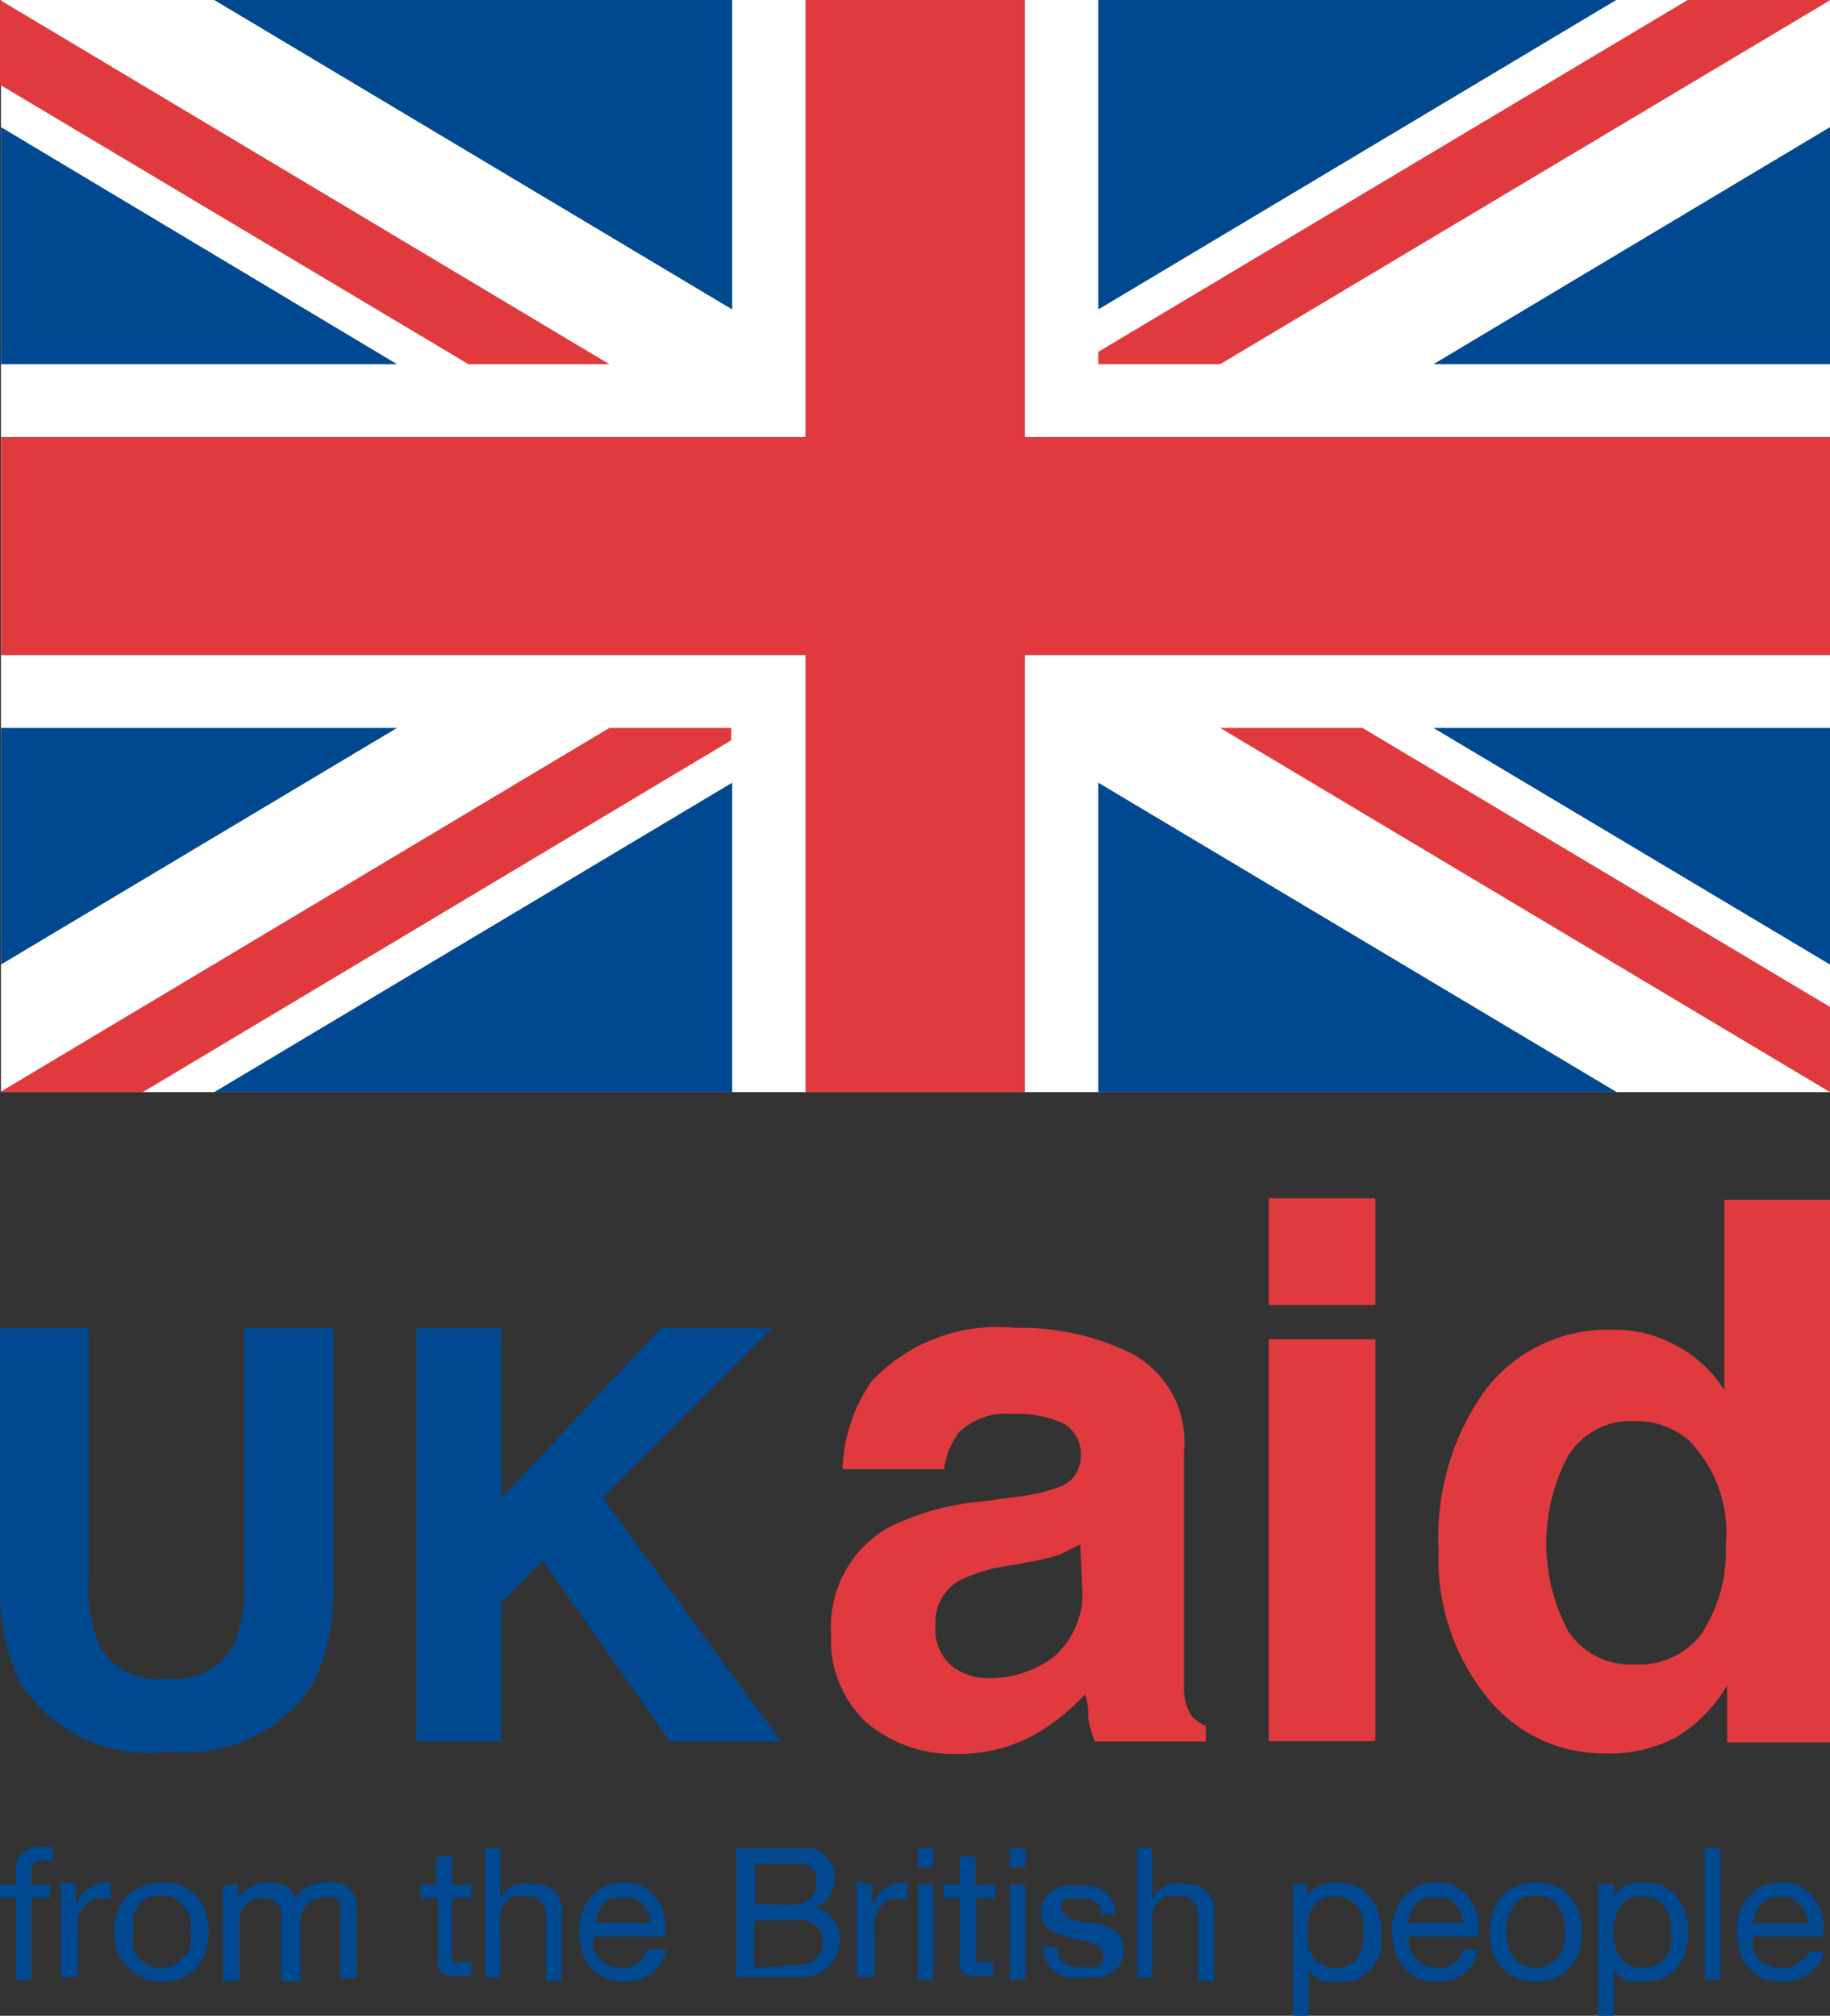
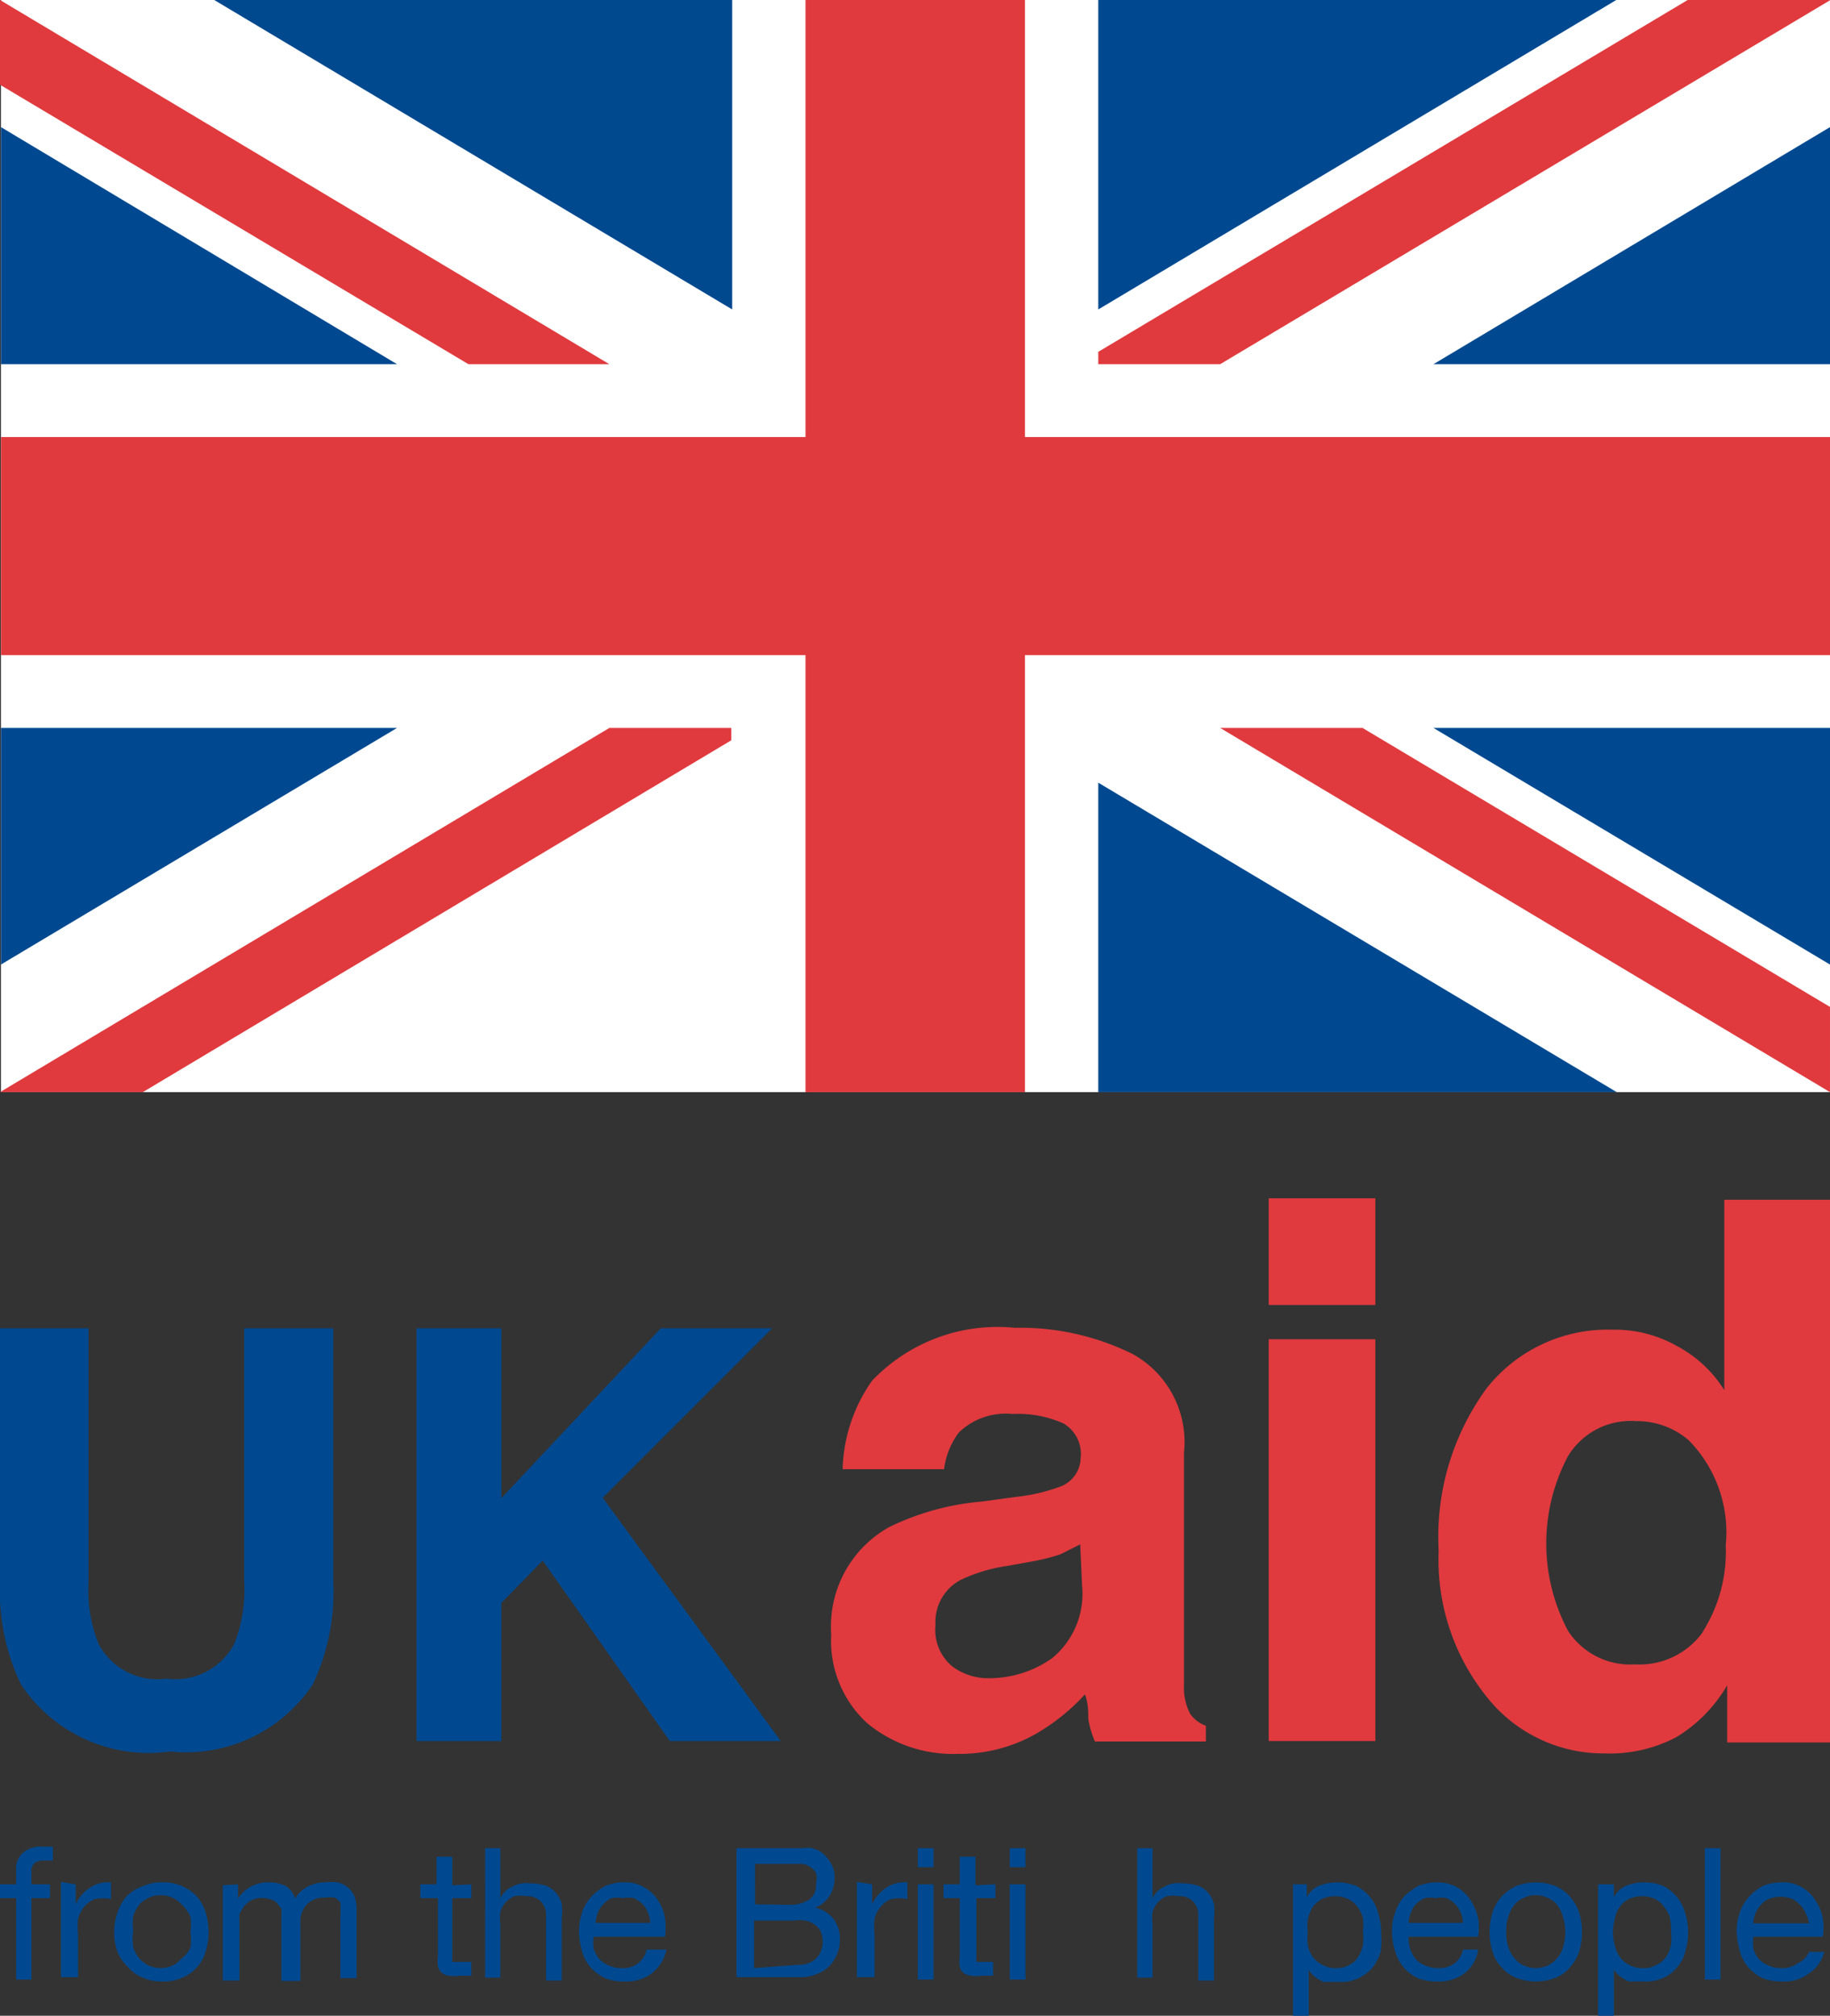
<svg xmlns="http://www.w3.org/2000/svg" id="Layer_1" data-name="Layer 1" viewBox="0 0 38.44 42.34">
  <rect x="0" y="0" width="38.44" height="42.34" fill="#333333" stroke="none" />
  <defs>
    <style>.cls-1,.cls-4{fill:#004990;}.cls-2{fill:#e03a3e;}.cls-3{fill:#fff;}.cls-4,.cls-5{fill-rule:evenodd;}.cls-5{fill:#00498f;}.cls-6{fill:none;}</style>
  </defs>
  <title>ukaid</title>
  <path class="cls-1" d="M0,27.9H1.86v5.32a3.06,3.06,0,0,0,.21,1.31,1.4,1.4,0,0,0,1.43.73,1.4,1.4,0,0,0,1.42-.73,3.06,3.06,0,0,0,.21-1.31V27.9H7v5.33a4.52,4.52,0,0,1-.43,2.15,3.2,3.2,0,0,1-3,1.41A3.22,3.22,0,0,1,.44,35.38,4.53,4.53,0,0,1,0,33.23Z" />
  <path class="cls-1" d="M8.75,27.9h1.78v3.57l3.35-3.57h2.34l-3.56,3.56,3.74,5.11H14.07L11.4,32.78l-.87.89v2.9H8.75Z" />
  <path class="cls-2" d="M21.35,31.44a3.74,3.74,0,0,0,.88-.2.66.66,0,0,0,.47-.62.74.74,0,0,0-.36-.72,2.34,2.34,0,0,0-1.07-.2,1.42,1.42,0,0,0-1.13.39,1.64,1.64,0,0,0-.31.77H17.7A3.36,3.36,0,0,1,18.32,29a3.64,3.64,0,0,1,3-1.11,5.32,5.32,0,0,1,2.47.55,2.11,2.11,0,0,1,1.08,2.07v3.87c0,.27,0,.6,0,1A1.22,1.22,0,0,0,25,36a.72.72,0,0,0,.33.25v.33H23a2,2,0,0,1-.14-.48c0-.15,0-.32-.07-.51a4.31,4.31,0,0,1-1.05.84,3.25,3.25,0,0,1-1.62.41,2.83,2.83,0,0,1-1.91-.65,2.35,2.35,0,0,1-.75-1.86,2.39,2.39,0,0,1,1.21-2.25,5.47,5.47,0,0,1,1.95-.54Zm1.34,1-.42.21a4.7,4.7,0,0,1-.6.15l-.5.09a3.41,3.41,0,0,0-1,.3,1,1,0,0,0-.52.94A1,1,0,0,0,20,35a1.25,1.25,0,0,0,.77.25,2.28,2.28,0,0,0,1.33-.42,1.75,1.75,0,0,0,.63-1.52Z" />
  <rect class="cls-2" x="26.65" y="25.17" width="2.24" height="2.24" />
  <rect class="cls-2" x="26.65" y="28.13" width="2.24" height="8.44" />
  <path class="cls-2" d="M35.22,28.27a2.62,2.62,0,0,1,1,.93v-4h2.24v11.4H36.28V35.4a3.1,3.1,0,0,1-1.07,1.09,3,3,0,0,1-1.5.34,3.12,3.12,0,0,1-2.49-1.2,4.59,4.59,0,0,1-1-3.06,5.29,5.29,0,0,1,1-3.4,3.24,3.24,0,0,1,2.66-1.24A2.64,2.64,0,0,1,35.22,28.27Zm.55,6a3.14,3.14,0,0,0,.48-1.81,2.76,2.76,0,0,0-.78-2.21,1.67,1.67,0,0,0-1.11-.4,1.54,1.54,0,0,0-1.42.73,3.91,3.91,0,0,0,0,3.68,1.56,1.56,0,0,0,1.4.7A1.64,1.64,0,0,0,35.77,34.28Z" />
  <rect class="cls-3" x="0.02" width="38.42" height="22.94" />
  <polygon class="cls-4" points="38.44 7.65 38.44 2.67 30.11 7.65 38.44 7.65" />
  <polygon class="cls-5" points="15.38 0 4.5 0 15.38 6.5 15.38 0" />
  <polygon class="cls-4" points="0.02 15.29 0.02 20.26 8.34 15.29 0.02 15.29" />
  <polygon class="cls-4" points="23.07 0 23.07 6.5 33.95 0 23.07 0" />
  <polygon class="cls-4" points="0.02 2.67 0.02 7.65 8.34 7.65 0.02 2.67" />
  <polygon class="cls-4" points="38.44 20.26 38.44 15.29 30.11 15.29 38.44 20.26" />
-   <polygon class="cls-4" points="4.5 22.94 15.38 22.94 15.38 16.44 4.5 22.94" />
  <polygon class="cls-4" points="23.07 22.94 33.96 22.94 23.07 16.44 23.07 22.94" />
  <path class="cls-2" d="M9.84,7.65,0,1.78V0l12.8,7.65Zm18.78,7.64,9.82,5.86v1.79L25.63,15.29Zm-5.55-7.9L35.45,0h3L25.63,7.65H23.07ZM0,22.94l12.8-7.65h2.56v.26L3,22.94Z" />
  <polygon class="cls-2" points="16.92 22.94 16.92 13.76 0.02 13.76 0.02 9.18 16.92 9.18 16.92 0 21.53 0 21.53 9.18 38.44 9.18 38.44 13.76 21.53 13.76 21.53 22.94 16.92 22.94" />
  <path class="cls-1" d="M0,39.87v-.29H.34v-.29a.44.44,0,0,1,.14-.37.56.56,0,0,1,.41-.13H1l.11,0v.29l-.09,0H.92a.33.33,0,0,0-.19.05.22.22,0,0,0-.07.18v.27h.39v.29H.66v1.71H.34V39.87Z" />
  <path class="cls-1" d="M1.59,39.58V40h0a.81.81,0,0,1,.3-.35.67.67,0,0,1,.44-.11v.35a.9.9,0,0,0-.34,0,.6.6,0,0,0-.22.16.66.66,0,0,0-.13.25,1.72,1.72,0,0,0,0,.34v.89H1.28v-2Z" />
  <path class="cls-1" d="M2.47,40.17a1,1,0,0,1,.18-.33A.87.87,0,0,1,3,39.62a.91.91,0,0,1,.41-.08.93.93,0,0,1,.42.08,1,1,0,0,1,.31.22,1,1,0,0,1,.18.33,1.4,1.4,0,0,1,.06.41,1.31,1.31,0,0,1-.06.41.88.88,0,0,1-.18.33.84.84,0,0,1-.31.22.93.93,0,0,1-.42.08A.91.91,0,0,1,3,41.54a.77.77,0,0,1-.31-.22A.88.88,0,0,1,2.47,41a1.07,1.07,0,0,1-.07-.41A1.14,1.14,0,0,1,2.47,40.17Zm.33.74a.73.73,0,0,0,.13.23.7.7,0,0,0,.2.15.69.69,0,0,0,.24.05.7.7,0,0,0,.25-.05.55.55,0,0,0,.19-.15A.59.59,0,0,0,4,40.91a1.09,1.09,0,0,0,0-.33,1.07,1.07,0,0,0,0-.32A.72.72,0,0,0,3.81,40a.52.52,0,0,0-.19-.14.53.53,0,0,0-.25-.05.52.52,0,0,0-.24.05.66.66,0,0,0-.2.14.92.92,0,0,0-.13.24,1.07,1.07,0,0,0,0,.32A1.09,1.09,0,0,0,2.8,40.91Z" />
  <path class="cls-1" d="M5,39.58v.3H5a.73.73,0,0,1,.65-.34.77.77,0,0,1,.34.07.45.45,0,0,1,.21.27.63.63,0,0,1,.26-.25.74.74,0,0,1,.36-.09,1.2,1.2,0,0,1,.28,0,.54.54,0,0,1,.2.1.49.49,0,0,1,.14.18.72.72,0,0,1,.05.27v1.46H7.15V40.27a.88.88,0,0,0,0-.17.46.46,0,0,0,0-.14.4.4,0,0,0-.12-.1.56.56,0,0,0-.2,0,.48.48,0,0,0-.38.14.5.5,0,0,0-.14.37v1.24H5.91V40.27a1.09,1.09,0,0,0,0-.18L5.84,40a.27.27,0,0,0-.12-.09.55.55,0,0,0-.43,0,.51.51,0,0,0-.16.13.75.75,0,0,0-.1.17,1,1,0,0,0,0,.15v1.24H4.68v-2Z" />
  <path class="cls-1" d="M9.9,39.58v.29H9.5v1.24s0,.07,0,.1a.1.1,0,0,0,0,0l.07,0H9.9v.29H9.65a.72.72,0,0,1-.22,0,.34.34,0,0,1-.15-.06.32.32,0,0,1-.08-.13.71.71,0,0,1,0-.23V39.87H8.83v-.29h.34V39H9.5v.6Z" />
  <path class="cls-1" d="M10.51,38.82v1.06h0a.46.46,0,0,1,.11-.16.54.54,0,0,1,.16-.1.48.48,0,0,1,.18-.06.55.55,0,0,1,.18,0,1,1,0,0,1,.33.05.57.57,0,0,1,.21.15.63.63,0,0,1,.12.23,1.39,1.39,0,0,1,0,.3v1.31h-.33V40.23a.4.4,0,0,0-.11-.29.37.37,0,0,0-.3-.11.71.71,0,0,0-.26,0,.59.59,0,0,0-.18.13.56.56,0,0,0-.11.2,1,1,0,0,0,0,.25v1.13h-.32V38.82Z" />
  <path class="cls-1" d="M13.69,41.45a.88.88,0,0,1-.57.17,1,1,0,0,1-.41-.07,1,1,0,0,1-.3-.22.88.88,0,0,1-.18-.33,1.84,1.84,0,0,1-.07-.42,1.37,1.37,0,0,1,.07-.42.91.91,0,0,1,.2-.33,1,1,0,0,1,.3-.22.9.9,0,0,1,.37-.07.74.74,0,0,1,.44.11.78.78,0,0,1,.29.28.92.92,0,0,1,.14.37,1.69,1.69,0,0,1,0,.38h-1.5a1,1,0,0,0,0,.25.7.7,0,0,0,.11.21.56.56,0,0,0,.2.14.61.61,0,0,0,.28.06.51.51,0,0,0,.34-.1.46.46,0,0,0,.18-.29H14A.86.86,0,0,1,13.69,41.45Zm-.08-1.28a.55.55,0,0,0-.3-.3.56.56,0,0,0-.23,0,.59.59,0,0,0-.23,0,.52.52,0,0,0-.17.12.57.57,0,0,0-.12.18.79.79,0,0,0-.05.22h1.15A.79.79,0,0,0,13.61,40.17Z" />
  <path class="cls-1" d="M16.47,38.82h.2l.2,0a.58.58,0,0,1,.19,0l.14.05a.72.72,0,0,1,.23.23.56.56,0,0,1,.1.35.68.68,0,0,1-.11.38.6.6,0,0,1-.3.24h0a.65.65,0,0,1,.39.24.67.67,0,0,1,.13.43.71.71,0,0,1-.05.29.87.87,0,0,1-.16.26.78.78,0,0,1-.26.17.86.86,0,0,1-.36.07H15.47V38.82Zm.1,1.19A.74.74,0,0,0,17,39.9a.37.37,0,0,0,.14-.33.47.47,0,0,0,0-.23.4.4,0,0,0-.13-.13.33.33,0,0,0-.19-.06l-.23,0h-.73V40Zm.19,1.26a.52.52,0,0,0,.38-.13.49.49,0,0,0,.14-.36.52.52,0,0,0-.05-.23.47.47,0,0,0-.33-.21.78.78,0,0,0-.22,0h-.84v1Z" />
  <path class="cls-1" d="M18.32,39.58V40h0a.81.81,0,0,1,.3-.35.67.67,0,0,1,.44-.11v.35a.87.87,0,0,0-.34,0,.52.52,0,0,0-.22.16.66.66,0,0,0-.13.25,1.72,1.72,0,0,0,0,.34v.89H18v-2Z" />
  <path class="cls-1" d="M19.28,39.22v-.4h.33v.4Zm.33.36v2h-.33v-2Z" />
  <path class="cls-1" d="M20.91,39.58v.29h-.4v1.24a.31.31,0,0,0,0,.1.1.1,0,0,0,0,0l.07,0h.28v.29h-.25a.72.72,0,0,1-.22,0,.34.34,0,0,1-.15-.06.24.24,0,0,1-.08-.13.71.71,0,0,1,0-.23V39.87h-.34v-.29h.34V39h.33v.6Z" />
  <path class="cls-1" d="M21.21,39.22v-.4h.33v.4Zm.33.36v2h-.33v-2Z" />
-   <path class="cls-1" d="M22.25,41.13a.28.28,0,0,0,.12.12.51.51,0,0,0,.17.07l.2,0h.16l.16,0a.31.31,0,0,0,.11-.09.2.2,0,0,0,0-.15.21.21,0,0,0-.1-.19.67.67,0,0,0-.24-.11l-.31-.07a1.7,1.7,0,0,1-.32-.1.78.78,0,0,1-.24-.16.49.49,0,0,1-.09-.3.5.5,0,0,1,.06-.26.62.62,0,0,1,.18-.18.87.87,0,0,1,.24-.1,1.15,1.15,0,0,1,.26,0,1.48,1.48,0,0,1,.31,0,.74.74,0,0,1,.26.1.45.45,0,0,1,.17.19.66.66,0,0,1,.08.3h-.33a.3.3,0,0,0,0-.16.36.36,0,0,0-.11-.1.59.59,0,0,0-.14-.06h-.31l-.14,0a.25.25,0,0,0-.1.08.21.21,0,0,0,0,.12.17.17,0,0,0,.06.14.49.49,0,0,0,.16.1l.2.06.24,0,.24.07a.68.68,0,0,1,.21.1.36.36,0,0,1,.14.16.43.43,0,0,1,.06.24.56.56,0,0,1-.08.3.58.58,0,0,1-.19.19.67.67,0,0,1-.28.1l-.3,0a1.66,1.66,0,0,1-.32,0,.57.57,0,0,1-.26-.12.61.61,0,0,1-.19-.2.79.79,0,0,1-.08-.32h.33A.35.35,0,0,0,22.25,41.13Z" />
  <path class="cls-1" d="M24.21,38.82v1.06h0a.46.46,0,0,1,.11-.16.54.54,0,0,1,.16-.1.48.48,0,0,1,.18-.06.55.55,0,0,1,.18,0,1,1,0,0,1,.33.05.57.57,0,0,1,.21.15.63.63,0,0,1,.12.23,1.39,1.39,0,0,1,0,.3v1.31h-.33V40.23a.4.4,0,0,0-.11-.29.37.37,0,0,0-.3-.11.71.71,0,0,0-.26,0,.59.59,0,0,0-.18.13.56.56,0,0,0-.11.2,1,1,0,0,0,0,.25v1.13h-.32V38.82Z" />
  <path class="cls-1" d="M27.45,39.58v.27h0a.51.51,0,0,1,.26-.24,1,1,0,0,1,.38-.07,1,1,0,0,1,.41.08.91.91,0,0,1,.28.23.84.84,0,0,1,.17.34,1.29,1.29,0,0,1,.06.4A1.75,1.75,0,0,1,29,41a1,1,0,0,1-.17.33.89.89,0,0,1-.29.22.84.84,0,0,1-.4.08h-.16l-.18,0a1,1,0,0,1-.17-.1.67.67,0,0,1-.14-.15h0v1h-.33V39.58Zm1.18.71a.7.7,0,0,0-.11-.23.55.55,0,0,0-.2-.17.6.6,0,0,0-.27-.06.65.65,0,0,0-.29.06.77.77,0,0,0-.19.17,1.09,1.09,0,0,0-.1.25,1.24,1.24,0,0,0,0,.27,1.27,1.27,0,0,0,0,.28.64.64,0,0,0,.11.25.53.53,0,0,0,.2.16.52.52,0,0,0,.29.07.51.51,0,0,0,.28-.07.42.42,0,0,0,.18-.17.69.69,0,0,0,.1-.25,1.36,1.36,0,0,0,0-.29A1.24,1.24,0,0,0,28.63,40.29Z" />
  <path class="cls-1" d="M30.76,41.45a.87.87,0,0,1-.56.17,1.09,1.09,0,0,1-.42-.07.93.93,0,0,1-.29-.22.88.88,0,0,1-.18-.33,1.42,1.42,0,0,1-.07-.42,1.12,1.12,0,0,1,.07-.42.89.89,0,0,1,.19-.33,1.29,1.29,0,0,1,.3-.22,1,1,0,0,1,.38-.07.8.8,0,0,1,.72.39,1.11,1.11,0,0,1,.15.37,1.25,1.25,0,0,1,0,.38H29.59a.68.68,0,0,0,.14.46.48.48,0,0,0,.2.14.61.61,0,0,0,.28.06.53.53,0,0,0,.34-.1.46.46,0,0,0,.18-.29h.32A.77.77,0,0,1,30.76,41.45Zm-.08-1.28a.55.55,0,0,0-.3-.3.51.51,0,0,0-.22,0,.56.56,0,0,0-.23,0,.57.57,0,0,0-.18.12.42.42,0,0,0-.11.18.54.54,0,0,0-.05.22h1.14A.54.54,0,0,0,30.68,40.17Z" />
  <path class="cls-1" d="M31.35,40.17a.91.91,0,0,1,.49-.55,1.14,1.14,0,0,1,.84,0,.84.84,0,0,1,.3.22,1,1,0,0,1,.19.33,1.4,1.4,0,0,1,.06.41,1.31,1.31,0,0,1-.06.41.89.89,0,0,1-.19.33.73.73,0,0,1-.3.22,1.14,1.14,0,0,1-.84,0,.73.73,0,0,1-.3-.22.78.78,0,0,1-.19-.33,1.31,1.31,0,0,1-.06-.41A1.4,1.4,0,0,1,31.35,40.17Zm.34.74a.58.58,0,0,0,.13.23.5.5,0,0,0,.2.15.6.6,0,0,0,.24.05.69.69,0,0,0,.24-.05.59.59,0,0,0,.2-.15.58.58,0,0,0,.13-.23,1.09,1.09,0,0,0,.05-.33,1.07,1.07,0,0,0-.05-.32A.7.7,0,0,0,32.7,40a.56.56,0,0,0-.2-.14.52.52,0,0,0-.24-.05.47.47,0,0,0-.24.05.48.48,0,0,0-.2.14.7.7,0,0,0-.13.24.83.83,0,0,0-.05.32A.85.85,0,0,0,31.69,40.91Z" />
  <path class="cls-1" d="M33.9,39.58v.27h0a.51.51,0,0,1,.26-.24.92.92,0,0,1,.38-.07,1,1,0,0,1,.41.08,1,1,0,0,1,.28.23,1,1,0,0,1,.17.34,1.29,1.29,0,0,1,.06.4,1.34,1.34,0,0,1-.06.4.74.74,0,0,1-.17.33.76.76,0,0,1-.28.22.87.87,0,0,1-.4.08h-.17l-.17,0a1,1,0,0,1-.17-.1.5.5,0,0,1-.14-.15h0v1h-.33V39.58Zm1.18.71a.71.71,0,0,0-.12-.23.52.52,0,0,0-.19-.17.6.6,0,0,0-.27-.06.62.62,0,0,0-.29.06.57.57,0,0,0-.29.42,1,1,0,0,0,0,.55.64.64,0,0,0,.11.25.49.49,0,0,0,.19.16.54.54,0,0,0,.29.07.52.52,0,0,0,.29-.07A.49.49,0,0,0,35,41.1a.69.69,0,0,0,.1-.25,1.36,1.36,0,0,0,0-.29A1.24,1.24,0,0,0,35.08,40.29Z" />
  <path class="cls-1" d="M36.14,38.82v2.76h-.33V38.82Z" />
  <path class="cls-1" d="M38,41.45a.85.85,0,0,1-.56.17,1.09,1.09,0,0,1-.42-.07,1.06,1.06,0,0,1-.29-.22.88.88,0,0,1-.18-.33,1.84,1.84,0,0,1-.07-.42,1.12,1.12,0,0,1,.07-.42.91.91,0,0,1,.2-.33,1.06,1.06,0,0,1,.29-.22,1,1,0,0,1,.38-.07.74.74,0,0,1,.44.11.75.75,0,0,1,.28.28.93.93,0,0,1,.15.37,1.25,1.25,0,0,1,0,.38H36.83a1,1,0,0,0,0,.25.53.53,0,0,0,.11.21.48.48,0,0,0,.2.14.61.61,0,0,0,.28.06.53.53,0,0,0,.34-.1A.46.46,0,0,0,38,41h.32A.77.77,0,0,1,38,41.45Zm-.08-1.28A.57.57,0,0,0,37.8,40a.52.52,0,0,0-.17-.12.68.68,0,0,0-.46,0A.43.43,0,0,0,37,40a.57.57,0,0,0-.12.18.54.54,0,0,0-.05.22H38A.79.79,0,0,0,37.92,40.17Z" />
  <rect class="cls-6" x="-9.31" y="-3.49" width="930.27" height="47.13" />
</svg>